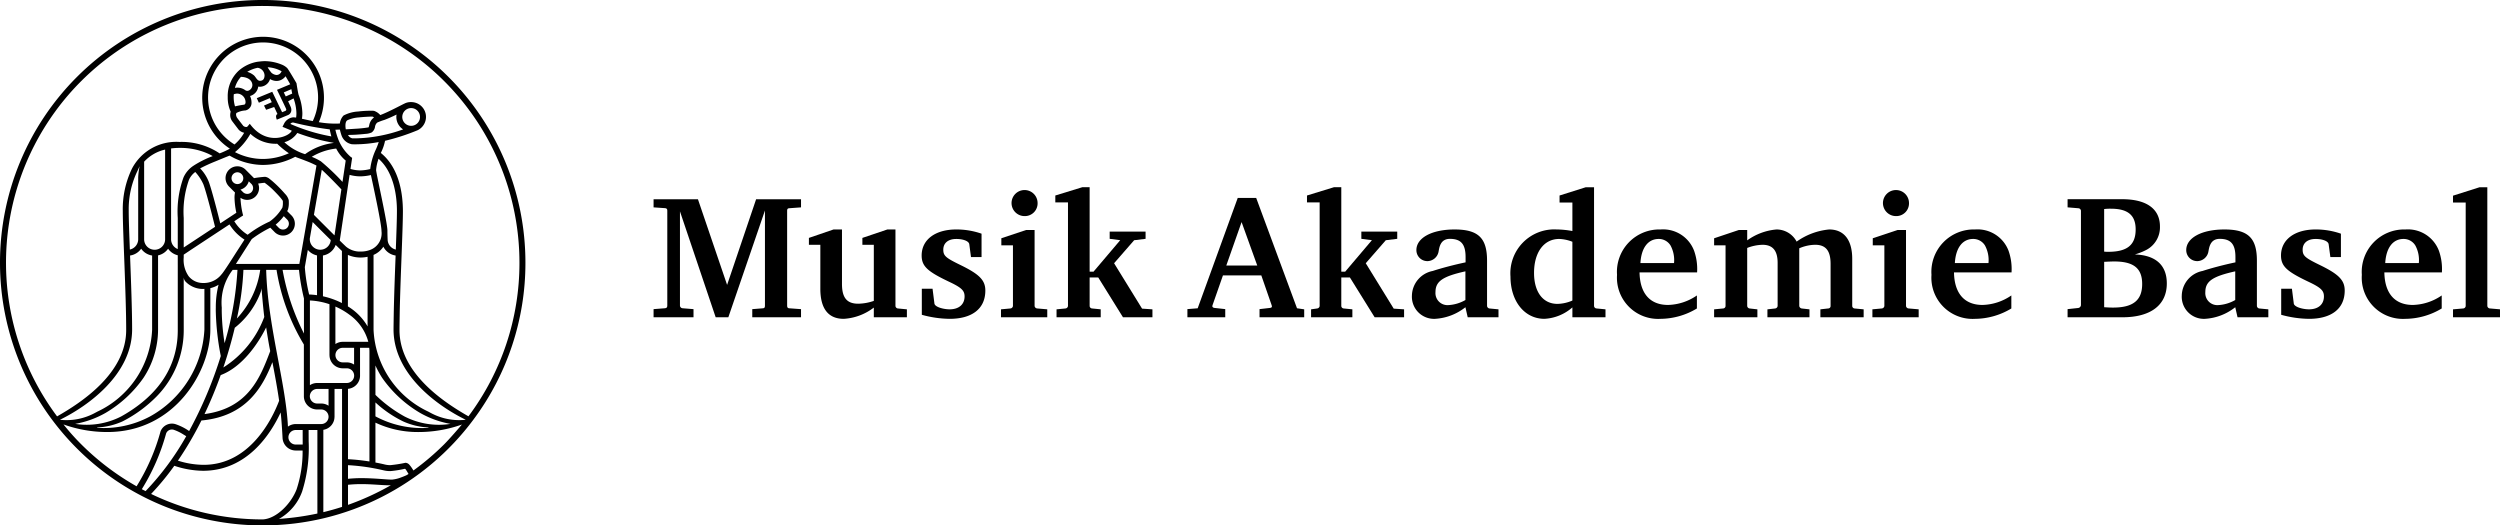
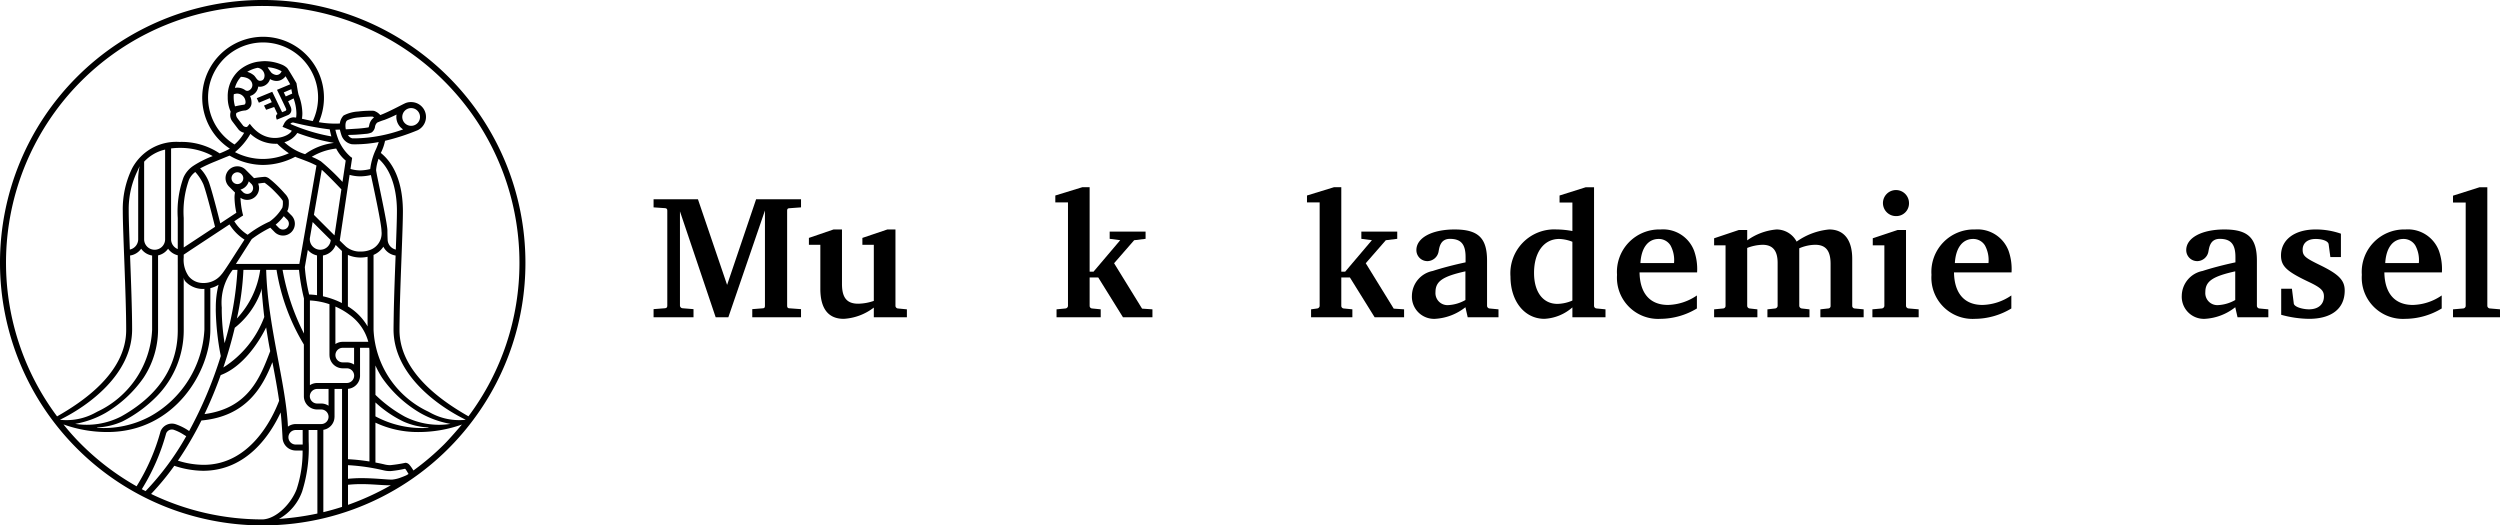
<svg xmlns="http://www.w3.org/2000/svg" id="MAB_Normal" data-name="MAB Normal" viewBox="0 0 215.786 45.355">
  <title>MusikakademieBasel_Logo_Web</title>
  <path d="M126.486,26.518a4.621,4.621,0,0,1-2.628,1.002,1.91,1.91,0,0,1-1.989-2.005,2.215,2.215,0,0,1,1.793-2.126c.698-.228,1.761-.517,2.839-.744V22.19c0-1.094-.381-1.573-1.353-1.573-.866,0-.919.817-.987,1.145a.999.999,0,0,1-.905.775.946.946,0,0,1-1.001-.954c0-1.042,1.317-1.777,3.295-1.777,2.049,0,2.804.744,2.804,2.688v3.918a.242.242,0,0,0,.197.213l.79.075v.684h-2.658l-.196-.866Zm0-3.098c-1.975.44-2.583.866-2.583,1.792a1.037,1.037,0,0,0,1.094,1.124,3.311,3.311,0,0,0,1.489-.44v-2.476Z" transform="translate(0 0)" />
  <path d="M134.612,17.482v-.607l2.264-.714h.713V26.411a.23.23,0,0,0,.213.213l.775.075v.684h-2.857v-.851a3.953,3.953,0,0,1-2.414.987c-1.716,0-2.93-1.519-2.93-3.645a3.791,3.791,0,0,1,3.963-4.07,7.997,7.997,0,0,1,1.381.137V17.482Zm1.108,3.386a3.402,3.402,0,0,0-1.138-.243c-1.322,0-2.172,1.154-2.172,2.931,0,1.655.774,2.673,2.019,2.673a3.372,3.372,0,0,0,1.29-.288v-5.072Z" transform="translate(0 0)" />
  <path d="M146.467,26.625a6.148,6.148,0,0,1-3.128.895,3.556,3.556,0,0,1-3.766-3.797,3.661,3.661,0,0,1,3.766-3.917,2.858,2.858,0,0,1,2.886,1.838,4.73,4.73,0,0,1,.259,1.868h-4.967c.03,1.807.896,2.809,2.461,2.809a4.576,4.576,0,0,0,2.489-.82v1.124Zm-1.974-3.918a2.66,2.66,0,0,0-.303-1.52,1.186,1.186,0,0,0-1.019-.562c-.927,0-1.504.775-1.579,2.081Z" transform="translate(0 0)" />
  <path d="M173.608,26.625a6.143,6.143,0,0,1-3.128.895,3.556,3.556,0,0,1-3.766-3.797,3.661,3.661,0,0,1,3.766-3.917,2.861,2.861,0,0,1,2.887,1.838,4.749,4.749,0,0,1,.258,1.868h-4.967c.03,1.807.896,2.809,2.461,2.809a4.576,4.576,0,0,0,2.489-.82v1.124Zm-1.974-3.918a2.652,2.652,0,0,0-.303-1.52,1.184,1.184,0,0,0-1.019-.562c-.926,0-1.503.775-1.58,2.081Z" transform="translate(0 0)" />
  <path d="M164.516,19.851v6.56a.242.242,0,0,0,.228.213l.865.075v.684h-3.994v-.684s.716-.063.821-.075a.244.244,0,0,0,.212-.213v-5.238h-1.001v-.608l2.141-.713Zm.258-2.338a1.097,1.097,0,0,1-1.124,1.139,1.124,1.124,0,1,1,1.124-1.139Z" transform="translate(0 0)" />
  <path d="M113.164,26.7l.528-.075a.244.244,0,0,0,.213-.213v-8.944H112.812v-.593l2.323-.714h.638v7.29h.334l2.308-2.72-.911-.117v-.625h3.098v.625l-.986.121-1.732,1.986,2.414,3.919.895.06v.684h-2.542l-2.134-3.433h-.744v2.461a.225.225,0,0,0,.196.212l.76.075v.684h-3.565v-.684Z" transform="translate(0 0)" />
  <path d="M150.808,20.748a5.053,5.053,0,0,1,2.536-.942,1.959,1.959,0,0,1,1.731,1.049,5.762,5.762,0,0,1,2.81-1.049c1.275,0,1.989.896,1.989,2.536v4.07a.224.224,0,0,0,.197.213l.789.075v.684H157.125v-.684l.669-.075a.207.207,0,0,0,.212-.213v-3.629c0-1.139-.41-1.655-1.336-1.655a3.573,3.573,0,0,0-1.368.304v4.981a.257.257,0,0,0,.213.213l.669.075v.684h-3.63v-.684l.668-.075a.245.245,0,0,0,.213-.213v-3.721c0-1.062-.425-1.563-1.306-1.563a3.855,3.855,0,0,0-1.321.273v5.011a.239.239,0,0,0,.212.213l.668.075v.684h-3.735v-.684l.774-.075a.22.22,0,0,0,.213-.213v-5.238h-.987v-.608l2.126-.713h.73v.896Z" transform="translate(0 0)" />
-   <path d="M108.428,17.087l3.522,9.52.621.093v.684H108.716v-.702l.917-.106c.15-.02.177-.098.136-.211-.065-.185-.9-2.595-.9-2.595h-3.311s-.864,2.471-.906,2.592c-.042.116.029.195.16.214l.944.105v.702h-3.266v-.702l.887-.071,3.456-9.523Zm-2.581,5.832h2.672l-1.352-3.751-1.32,3.751Z" transform="translate(0 0)" />
  <path d="M192.933,26.518a4.614,4.614,0,0,1-2.626,1.002,1.909,1.909,0,0,1-1.989-2.005,2.215,2.215,0,0,1,1.792-2.126c.698-.228,1.761-.517,2.84-.744V22.19c0-1.094-.382-1.573-1.353-1.573-.867,0-.919.817-.989,1.145a.996.996,0,0,1-.902.775.946.946,0,0,1-1.002-.954c0-1.042,1.316-1.777,3.295-1.777,2.048,0,2.804.744,2.804,2.688v3.918a.24.24,0,0,0,.196.213l.791.075v.684h-2.659l-.197-.866Zm0-3.098c-1.973.44-2.581.866-2.581,1.792a1.037,1.037,0,0,0,1.094,1.124,3.304,3.304,0,0,0,1.487-.44v-2.476Z" transform="translate(0 0)" />
  <path d="M210.755,26.625a6.146,6.146,0,0,1-3.128.895,3.556,3.556,0,0,1-3.767-3.797,3.662,3.662,0,0,1,3.767-3.917,2.86,2.86,0,0,1,2.886,1.838,4.749,4.749,0,0,1,.258,1.868h-4.966c.03,1.807.895,2.809,2.46,2.809a4.579,4.579,0,0,0,2.49-.82v1.124Zm-1.975-3.918a2.643,2.643,0,0,0-.303-1.52,1.181,1.181,0,0,0-1.018-.562c-.926,0-1.504.775-1.579,2.081Z" transform="translate(0 0)" />
  <path d="M211.73,26.7l.881-.075a.233.233,0,0,0,.214-.213V17.482h-1.095v-.592l2.295-.729h.667V26.411a.24.24,0,0,0,.229.213l.865.075v.684h-4.056v-.684Z" transform="translate(0 0)" />
  <path d="M202.054,22.19h-.91l-.148-1.107c-.043-.294-.577-.457-1.12-.457-.698,0-1.124.349-1.124.927,0,.546.246.717,1.504,1.332,1.585.775,2.126,1.288,2.126,2.191,0,1.614-1.199,2.444-3.083,2.444a9.312,9.312,0,0,1-2.399-.349v-2.248h.926l.161,1.273c.039.308.794.503,1.312.503.82,0,1.29-.444,1.29-1.112,0-.49-.24-.748-1.29-1.246-1.886-.893-2.415-1.344-2.415-2.288,0-1.366,1.171-2.248,2.992-2.248a6.622,6.622,0,0,1,2.179.365v2.02Z" transform="translate(0 0)" />
-   <path d="M183.17,17.194c2.11,0,3.265.835,3.265,2.353a2.203,2.203,0,0,1-1.169,2.02,5.251,5.251,0,0,1-1.003.396c1.808.06,2.764.926,2.764,2.505,0,1.853-1.382,2.917-3.826,2.917H178.462v-.702l.91-.098a.277.277,0,0,0,.244-.242v-8.158a.239.239,0,0,0-.242-.211l-.912-.077v-.702Zm-1.55,4.525a3.066,3.066,0,0,0,.364.015c1.625,0,2.354-.593,2.354-1.929,0-1.23-.668-1.791-2.142-1.791a4.308,4.308,0,0,0-.577.03v3.675Zm0,4.798c.456.031.608.031.774.031,1.731,0,2.506-.637,2.506-2.035,0-1.352-.73-1.944-2.415-1.944-.257,0-.516.015-.865.031v3.917Z" transform="translate(0 0)" />
-   <path d="M89.3,19.851v6.56a.243.243,0,0,0,.228.213l.866.075v.684H86.4v-.684s.715-.063.82-.075a.244.244,0,0,0,.212-.213v-5.238h-1.002v-.608l2.141-.713Zm.259-2.338a1.098,1.098,0,0,1-1.124,1.139,1.124,1.124,0,1,1,1.124-1.139Z" transform="translate(0 0)" />
  <path d="M91.195,26.7l.774-.075a.243.243,0,0,0,.213-.213v-8.944H91.089v-.593l2.324-.714h.638v7.29h.334L96.692,20.731l-.911-.117v-.625H98.88v.625l-.987.121-1.731,1.986,2.415,3.919.895.06v.684H96.929l-2.134-3.433h-.744v2.461a.226.226,0,0,0,.197.212l.76.075v.684H91.195v-.684Z" transform="translate(0 0)" />
-   <path d="M84.723,22.19h-.912l-.147-1.107c-.043-.294-.577-.457-1.121-.457-.698,0-1.123.349-1.123.927,0,.546.246.717,1.502,1.332,1.585.775,2.127,1.288,2.127,2.191,0,1.614-1.2,2.444-3.083,2.444a9.325,9.325,0,0,1-2.4-.349v-2.248h.927l.161,1.273c.037.308.793.503,1.312.503.82,0,1.291-.444,1.291-1.112,0-.49-.24-.748-1.291-1.246-1.886-.893-2.414-1.344-2.414-2.288,0-1.366,1.169-2.248,2.991-2.248a6.622,6.622,0,0,1,2.179.365v2.02Z" transform="translate(0 0)" />
  <path d="M72.675,19.805v4.708c0,1.185.425,1.701,1.397,1.701a4.259,4.259,0,0,0,1.351-.243V21.127h-.987v-.592l2.156-.729h.699v6.606a.233.233,0,0,0,.213.213l.774.075v.684H75.423v-.836a4.689,4.689,0,0,1-2.597.972c-1.335,0-2.019-.881-2.019-2.597V21.127h-.987v-.592l2.127-.729Z" transform="translate(0 0)" />
  <path d="M56.413,26.683l.972-.076c.187-.017.212-.116.212-.248v-8.145c0-.145-.023-.231-.208-.248l-.976-.067v-.702h3.829l2.518,7.395,2.504-7.395h3.876v.702l-1.032.076c-.142.015-.167.095-.167.24v8.151c0,.123.021.226.167.243l1.032.075v.702h-4.208v-.702l.942-.075c.136-.018.152-.117.152-.243V18.168l-3.16,9.217H61.773L58.69,18.243v8.116a.241.241,0,0,0,.228.248l.942.076v.702H56.413v-.702Z" transform="translate(0 0)" />
  <path d="M45.352,22.674a22.676,22.676,0,1,0-22.675,22.677c.019,0,.039-.002.058-.002l.002.005.018-.005a22.638,22.638,0,0,0,18.125-9.152l.007-.003-.003-.003A22.574,22.574,0,0,0,45.352,22.674ZM11.404,28.462c0-1.721-.096-4.233-.178-6.407a1.415,1.415,0,0,0,.958-.587,1.418,1.418,0,0,0,.946.586v6.414a8.211,8.211,0,0,1-4.725,7.061c-.055.031-.107.058-.161.086a5.164,5.164,0,0,1-3.072.618C7.636,35.027,11.384,32.313,11.404,28.462Zm-.293-10.248a7.529,7.529,0,0,1,.732-3.415c.026-.047.18-.401.207-.448a5.977,5.977,0,0,0-.122.96v5.372a.916.916,0,0,1-.721.858C11.153,20.127,11.11,18.905,11.11,18.214Zm23.683-7.046a12.835,12.835,0,0,1-4.113.775c-.093,0-.185-.002-.275-.004a.549.549,0,0,1-.366-.287c.195-.01.457-.011.713-.028.274-.02.556-.042.785-.068a1.432,1.432,0,0,0,.545-.126.739.739,0,0,0,.289-.501.605.605,0,0,1,.187-.347,4.733,4.733,0,0,1,.625-.233c.344-.131.689-.285,1.046-.461a1.236,1.236,0,0,0-.021.206A1.282,1.282,0,0,0,34.794,11.168Zm-.072-1.076a.766.766,0,1,1,.765.769A.767.767,0,0,1,34.722,10.093Zm-2.57.157a1.074,1.074,0,0,0-.283.564c-.03.132-.044.165-.064.182a9.96,9.96,0,0,1-1.14.119c-.321.022-.628.039-.818.048,0,0-.134-.672.165-.795a2.831,2.831,0,0,1,.968-.232c.451-.052,1.129-.079,1.172-.071a.338.338,0,0,1,.129.08A.943.943,0,0,0,32.152,10.25Zm-1.762,2.204c.096.003.193.004.291.004a11.208,11.208,0,0,0,2.008-.196,5.604,5.604,0,0,1-.283.718,5.548,5.548,0,0,0-.45,1.612,3.846,3.846,0,0,1-.858.118,3.116,3.116,0,0,1-.846-.126l.143-.958-.131-.09a3.899,3.899,0,0,1-1.055-1.48,6.05,6.05,0,0,1-.261-.857c.029.001.317-.011.389-.013a4.544,4.544,0,0,0,.143.508A1.167,1.167,0,0,0,30.39,12.454Zm2.539,7.5a1.522,1.522,0,0,1-.995,1.623,2.216,2.216,0,0,1-.796.136,1.871,1.871,0,0,1-1.276-.428c-.143-.136-.329-.316-.536-.519l.849-5.671a3.558,3.558,0,0,0,.923.128,4.19,4.19,0,0,0,.917-.114c.195.903.92,4.224.914,4.845Zm-6.188.726v-.094l.247-1.42c.373.374.992.994,1.558,1.554a.904.904,0,0,1-1.805-.04Zm.622,1.367V25.479a6.18,6.18,0,0,0-.68-.06,14.369,14.369,0,0,1-.372-2.364l.259-1.487A1.411,1.411,0,0,0,27.363,22.046Zm-.267-3.501.678-3.892c.617.555,1.511,1.501,1.693,1.693l-.595,3.971C28.152,19.605,27.352,18.802,27.097,18.545Zm.78,3.507a1.414,1.414,0,0,0,1.097-.912c.205.201.39.381.534.518l.006.005v4.495a6.976,6.976,0,0,0-1.637-.585Zm1.074,4.409a6.075,6.075,0,0,1,1.209.701,4.22,4.22,0,0,1,1.631,2.343h-2.209a1.135,1.135,0,0,0-.631.191Zm2.778,1.714h0a4.87,4.87,0,0,0-1.7-1.728V22.002a2.703,2.703,0,0,0,1.11.226,2.98,2.98,0,0,0,.59-.063Zm-2.147,1.845h.982v1.449a1.138,1.138,0,0,0-.63-.19h-.352a.629.629,0,1,1,0-1.258Zm1.496,2.405v-2.405h.793c.007.092.019.182.019.275v9.537a17.601,17.601,0,0,0-1.853-.197v-6.073A1.143,1.143,0,0,0,31.078,32.425Zm1.386-17.747a3.659,3.659,0,0,1,.214-.974c1.346,1.184,1.589,3.297,1.583,4.51.001.69-.043,1.914-.096,3.328a.901.901,0,0,1-.705-.868s-.019-.348-.019-.766C33.443,19.221,32.464,14.941,32.464,14.678Zm-3.443-1.855a3.241,3.241,0,0,0,.819,1.037l-.276,1.842a19.405,19.405,0,0,0-1.865-1.776,4.988,4.988,0,0,0-.79-.39A5.201,5.201,0,0,1,29.021,12.823Zm-2.689.484a4.681,4.681,0,0,1-1.786-1.03,1.943,1.943,0,0,0,1.116-.802,17.134,17.134,0,0,0,3.127.849l.006.015A5.315,5.315,0,0,0,26.332,13.307ZM21.784,7.341a.525.525,0,0,1-.318.475.302.302,0,0,1-.284-.022V7.794a1.18,1.18,0,0,0-.699-.231,1.469,1.469,0,0,0-.207.024,2.264,2.264,0,0,1,.522-.955C21.55,6.665,21.776,7.045,21.784,7.341Zm-.441-1.142a2.767,2.767,0,0,1,.902-.348.691.691,0,0,1,.59.68c-.012.225-.09.452-.419.444-.24-.023-.346-.354-.52-.487A1.697,1.697,0,0,0,21.343,6.199Zm-.859,1.878a.747.747,0,0,1,.711.744c.004.139-.079.208-.116.213a8.004,8.004,0,0,0-.793.146,2.758,2.758,0,0,1-.105-1.046A1.053,1.053,0,0,1,20.483,8.077Zm-.048,1.659a1.877,1.877,0,0,1,.746-.203.663.663,0,0,0,.527-.712,1.296,1.296,0,0,0-.128-.535.964.964,0,0,0,.709-.813.817.817,0,0,0,.124.016h.003a.902.902,0,0,0,.189-.02.921.921,0,0,0,.703-.644,1.131,1.131,0,0,0,.548.162,1.109,1.109,0,0,0,.214-.022.997.997,0,0,0,.576-.384c.053.086.108.178.158.265.097.166.188.324.246.428l-1.143.48.101.205c.001.001.638,1.32.665,1.393.027.074.081.154-.047.221l-.279.112-.85-1.763-1.335.551.181.393.944-.394.168.349-.67.291.182.364.697-.24.285.609c-.238.1-.056.484-.056.484.003-.001.816-.331.927-.382a.475.475,0,0,0,.327-.461.697.697,0,0,0-.061-.271c-.027-.066-.106-.236-.219-.472l.471-.25a4.012,4.012,0,0,1,.246,1.285,2.37,2.37,0,0,1-.024.348l-.004.024c-.061-.011-.087-.009-.145-.017a.715.715,0,0,0-.097-.007,1.007,1.007,0,0,0-.807.572l-.124.249.798.331c-.167.486-2.177,1.383-3.621-.594l-.2.235a.141.141,0,0,1-.115.042.387.387,0,0,1-.249-.099c.017.021-.432-.552-.533-.7C20.39,10.059,20.321,9.806,20.436,9.736Zm2.665-3.93a2.724,2.724,0,0,1,1.208.346.719.719,0,0,1-.039.072.462.462,0,0,1-.413.248.768.768,0,0,1-.431-.196A3.696,3.696,0,0,1,23.101,5.806Zm2.049,1.89c.021.123.045.258.071.382l-.558.246c-.062-.13-.122-.252-.169-.348Zm-3.537,3.854a3.177,3.177,0,0,0,2.316.857,6.454,6.454,0,0,0,1.006.82,5.464,5.464,0,0,1-2.221.494,5.26,5.26,0,0,1-2.432-.591A5.608,5.608,0,0,0,21.613,11.551Zm3.452-.853a.261.261,0,0,1,.272-.116,26.083,26.083,0,0,0,3.126.587,6.141,6.141,0,0,0,.138.606A15.494,15.494,0,0,1,25.065,10.698Zm1.93-.246c-.336-.067-.646-.139-.935-.202l.008-.045a2.835,2.835,0,0,0,.031-.426,4.644,4.644,0,0,0-.315-1.564c-.059-.145-.193-1.033-.193-1.033s-.679-1.172-.806-1.31a1.49,1.49,0,0,0-.506-.311,3.917,3.917,0,0,0-1.448-.282c-.2-0-.62.055-.62.055a3.301,3.301,0,0,0-1.598.76,2.984,2.984,0,0,0-.957,2.285,2.992,2.992,0,0,0,.255,1.265,1.025,1.025,0,0,0-.041.283.902.902,0,0,0,.182.548c.108.142.55.722.551.722a.887.887,0,0,0,.473.262,3.803,3.803,0,0,1-.834,1.012,4.748,4.748,0,1,1,6.753-2.018Zm-4.281,3.785a6.012,6.012,0,0,0,2.771-.706c.048.021.095.045.143.064.005.002.369.131.777.292a8.592,8.592,0,0,1,.911.404l-1.088,6.25h-.001v.002l-.39,2.24h-5.476c.116-.18.235-.367.356-.556.118-.186.678-1.064,1.014-1.59a10.191,10.191,0,0,1,1.601-.983l.354.359a1.022,1.022,0,1,0,1.46-1.43c0,.001-.189-.188-.36-.361.025-.043.049-.086.064-.119a1.851,1.851,0,0,0,.08-.601c0-.079-.002-.156-.009-.229a1.191,1.191,0,0,0-.316-.538,10.692,10.692,0,0,0-.89-.916c-.156-.142-.303-.269-.43-.363a.742.742,0,0,0-.4-.193.059.059,0,0,0-.019,0,8.539,8.539,0,0,0-.939.115l-.683-.684a1.012,1.012,0,0,0-.752-.339,1.021,1.021,0,0,0-.743,1.725l-.002.002.019.019.004.003.514.518a2.179,2.179,0,0,0-.042.453,6.903,6.903,0,0,0,.158,1.291l-1.385.913c-.201-.798-.704-2.772-.977-3.542a3.471,3.471,0,0,0-.765-1.201,14.209,14.209,0,0,1,1.335-.611c.507-.209.995-.411,1.211-.492A5.756,5.756,0,0,0,22.714,14.237Zm3.521,11.523v3.03a19.664,19.664,0,0,1-1.844-5.494l1.417-.001A18.398,18.398,0,0,0,26.235,25.76Zm-8.582,9.982a36.339,36.339,0,0,0,1.396-3.365c1.847-.692,3.219-2.69,3.924-4.116.078.482.189,1.238.351,2.047C22.472,32.55,21.462,35.233,17.652,35.742Zm5.859-4.48c.203,1.038.417,2.194.581,3.327-.587,1.564-2.535,5.552-6.545,5.533a7.442,7.442,0,0,1-2.191-.36,29.335,29.335,0,0,0,2.027-3.466C21.266,35.934,22.659,33.422,23.512,31.262ZM15.857,24.098s-.001-.142.001-.135a.632.632,0,0,0,.137.321,2.068,2.068,0,0,0,1.511.656h.037c.036,0,.066-.005.1-.006v3.52a9.095,9.095,0,0,1-4.728,7.51,8.485,8.485,0,0,1-4.521.964v-.034a5.904,5.904,0,0,0,2.197-.529,11.385,11.385,0,0,0,2.936-2.154,8.163,8.163,0,0,0,2.332-5.724Zm1.649.328a1.57,1.57,0,0,1-1.228-.591,2.471,2.471,0,0,1-.421-1.614V21.981l.625-.419,3.326-2.192a4.152,4.152,0,0,0,1.296,1.313c-.285.439-.684,1.054-.82,1.268-.495.781-1.035,1.608-1.165,1.731A1.939,1.939,0,0,1,17.506,24.426Zm-1.648-3.064v-2.542a8.24,8.24,0,0,1,.449-3.29,1.699,1.699,0,0,1,.548-.685,3.99,3.99,0,0,1,.7,1.066c.29.777.849,3.039,1.006,3.668Zm4.634-5.474a.508.508,0,0,1-.356-.147l-.007-.006a.506.506,0,0,1-.146-.353.513.513,0,0,1,.51-.512.499.499,0,0,1,.337.136l.034.034a.504.504,0,0,1-.371.848Zm.981-.238.185.185a.519.519,0,0,1,.189.395.506.506,0,0,1-.507.507.546.546,0,0,1-.359-.146l-.226-.227A1.018,1.018,0,0,0,21.472,15.65Zm-.65,3.05.161-.101-.028-.114a7.006,7.006,0,0,1-.198-1.409v-.004a1.019,1.019,0,0,0,.578.18h.003a1.021,1.021,0,0,0,1.022-1.022,1.01,1.01,0,0,0-.08-.385c.213-.031.455-.064.566-.066a6.284,6.284,0,0,1,.9.786c.187.189.364.381.492.535.063.078.114.146.146.194.013.021.022.038.028.048.003.048.005.103.005.162a1.521,1.521,0,0,1-.046.417,3.832,3.832,0,0,1-1.097,1.2,9.417,9.417,0,0,0-1.899,1.142,3.578,3.578,0,0,1-1.154-1.167Zm3.672-.042.289.291a.503.503,0,0,1,.15.358.508.508,0,0,1-.877.349l-.264-.268A4.02,4.02,0,0,0,24.494,18.658Zm-4.05,8.835a23.961,23.961,0,0,0,.565-4.197l1.45-.001A7.689,7.689,0,0,1,20.444,27.493Zm2.06-2.292a1.358,1.358,0,0,0,.067-.321c.057.718.147,1.729.239,2.477a8.796,8.796,0,0,1-3.533,4.362c.403-1.191.73-2.348.986-3.428A7.057,7.057,0,0,0,22.504,25.202Zm-3.119,4.422a19.436,19.436,0,0,1-.247-2.815c0-.084.001-.168.003-.251a4.634,4.634,0,0,1,.941-3.262h.413A27.704,27.704,0,0,1,19.385,29.624ZM16.688,14.313a2.356,2.356,0,0,0-.848,1,8.642,8.642,0,0,0-.497,3.505v2.679a.91.91,0,0,1-.576-.818V12.812a5.774,5.774,0,0,1,.723-.047,5.904,5.904,0,0,1,2.478.503,4.258,4.258,0,0,1,.392.205A8.586,8.586,0,0,0,16.688,14.313Zm-1.345,7.72v.819l.001.013v5.623c.007,3.813-2.455,6.104-4.894,7.462a6.509,6.509,0,0,1-3.96.638,8.231,8.231,0,0,0,2.614-.944,10.432,10.432,0,0,0,3.288-3.04,7.606,7.606,0,0,0,1.251-4.137V22.043a1.421,1.421,0,0,0,.866-.575A1.416,1.416,0,0,0,15.343,22.034ZM14.252,20.683a.906.906,0,0,1-1.811-.003c-0-.364-0-1.23-0-6.723a3.518,3.518,0,0,1,1.811-1.046ZM7.006,38.343a19.872,19.872,0,0,1-1.526-1.709,11.143,11.143,0,0,0,3.817.656c5.83-.014,8.858-5.291,8.859-8.836V24.87a2.213,2.213,0,0,0,.709-.295,7.859,7.859,0,0,0-.238,1.972c-.002.086-.003.173-.003.263a22.532,22.532,0,0,0,.432,3.921,35.606,35.606,0,0,1-2.731,6.474,4.633,4.633,0,0,0-1.177-.594,1.052,1.052,0,0,0-1.29.621,17.82,17.82,0,0,1-2.069,4.742A22.248,22.248,0,0,1,7.006,38.343Zm5.235,3.881a18.237,18.237,0,0,0,2.097-4.807.534.534,0,0,1,.706-.303,3.826,3.826,0,0,1,.753.367c.104.062.195.12.277.171a23.628,23.628,0,0,1-3.507,4.738C12.458,42.335,12.348,42.282,12.241,42.225Zm10.444,2.609h-.008a22.063,22.063,0,0,1-9.635-2.199,22.463,22.463,0,0,0,2.004-2.43,8.046,8.046,0,0,0,2.502.432c3.772-.017,5.793-3.133,6.677-5.037.093.792.165,2.222.165,2.222a1.142,1.142,0,0,0,1.139,1.065h.59a10.366,10.366,0,0,1-.52,3.355C25.128,43.467,23.873,44.767,22.685,44.833Zm2.21-7.09a.63.63,0,0,1,.633-.627h.596c.001.318.002,1.167.002,1.256l-.598-.001A.632.632,0,0,1,24.895,37.743Zm2.5,6.582a23.336,23.336,0,0,1-3.314.464,4.425,4.425,0,0,0,1.998-2.367,12.497,12.497,0,0,0,.563-4.316c0-.344-.003-.674-.004-.99h.757Zm-1.867-7.723a1.149,1.149,0,0,0-.675.222c-.18-3.801-1.747-8.672-1.879-13.529h.895a17.929,17.929,0,0,0,2.359,6.441l.001,4.464a1.145,1.145,0,0,0,1.144,1.144h.357a.633.633,0,0,1,.629.628v.004a.629.629,0,0,1-.629.625Zm1.216-2.401a.633.633,0,0,1,.629-.629h.986v1.449a1.134,1.134,0,0,0-.629-.191h-.357A.633.633,0,0,1,26.744,34.201ZM29.523,43.751q-.795.258-1.614.456V37.099A1.138,1.138,0,0,0,28.872,36h.003v-2.428h.648Zm-2.149-10.693a1.138,1.138,0,0,0-.624.187v-7.31a6.129,6.129,0,0,1,1.687.323v4.402h.003a1.144,1.144,0,0,0,1.143,1.131h.352a.633.633,0,0,1,0,1.266Zm2.664,10.519V41.844a11.213,11.213,0,0,1,1.139-.059c1.046,0,2.06.131,2.563.097A22.826,22.826,0,0,1,30.038,43.577Zm5.043-2.556c-.001,0-.195.091-.456.185a2.906,2.906,0,0,1-.794.192c-.008-.001-.028-.001-.049-.001-.391.002-1.456-.126-2.606-.127-.374,0-.759.021-1.139.058v-1.178a17.533,17.533,0,0,1,3.052.442,2.535,2.535,0,0,0,.605.071,9.187,9.187,0,0,0,1.259-.201c.062.023.155.19.227.311.031.05.058.096.082.137C35.203,40.951,35.081,41.021,35.081,41.021Zm-2.676-9.475a8.01,8.01,0,0,0,.575,1.059,10.435,10.435,0,0,0,3.289,3.04,8.23,8.23,0,0,0,2.614.944,6.51,6.51,0,0,1-3.959-.638,11.619,11.619,0,0,1-2.518-1.869Zm4.574,5.349v.034a8.482,8.482,0,0,1-4.521-.964c-.018-.009-.036-.019-.053-.029v-1.2a9.852,9.852,0,0,0,2.377,1.63A5.906,5.906,0,0,0,36.979,36.895Zm1.367,1.448a22.245,22.245,0,0,1-2.663,2.268c-.033-.057-.07-.118-.113-.183a2.437,2.437,0,0,0-.21-.283.495.495,0,0,0-.355-.201,11.402,11.402,0,0,1-1.31.205,1.992,1.992,0,0,1-.481-.056c-.265-.065-.537-.121-.808-.171,0-.605-.001-1.97-.001-3.441a8.553,8.553,0,0,0,3.67.81,11.148,11.148,0,0,0,3.796-.649C39.616,36.94,38.819,37.87,38.346,38.343Zm1.842-2.109a5.173,5.173,0,0,1-3.06-.62c-.053-.028-.105-.055-.16-.086a8.21,8.21,0,0,1-4.725-7.061l-.001-6.465a1.918,1.918,0,0,0,.848-.708,1.413,1.413,0,0,0,1.057.761c-.058,1.517-.121,3.19-.154,4.653,0,0-.025,1.328-.025,1.754.019,3.847,3.759,6.559,6.224,7.766ZM4.797,9.581a22.161,22.161,0,0,1,40.039,13.094,22.058,22.058,0,0,1-4.402,13.258l-.013-.007c-2.044-1.168-5.958-3.701-5.938-7.463,0-.424.024-1.754.024-1.754.07-3.018.27-6.976.27-8.494-.005-1.301-.233-3.659-1.906-5.013l.008-.019a4.137,4.137,0,0,0,.357-1.031,18.493,18.493,0,0,0,2.827-.919,1.278,1.278,0,0,0-.575-2.421,1.185,1.185,0,0,0-.575.127c-.238.108-1.422.75-2.091.992a1.214,1.214,0,0,0-.558-.368,8.85,8.85,0,0,0-1.342.061,3.041,3.041,0,0,0-1.27.348,1.242,1.242,0,0,0-.321.689,8.231,8.231,0,0,1-1.813-.115,5.254,5.254,0,1,0-7.676,2.286,7.041,7.041,0,0,1-.885.408,5.904,5.904,0,0,0-3.466-.989,4.312,4.312,0,0,0-4.101,2.306,8.014,8.014,0,0,0-.792,3.657c0,1.836.293,7.259.293,10.248.02,3.762-3.894,6.295-5.938,7.463l-.026.015a22.167,22.167,0,0,1-.128-26.36m17.547-.714" transform="translate(0 0)" />
</svg>